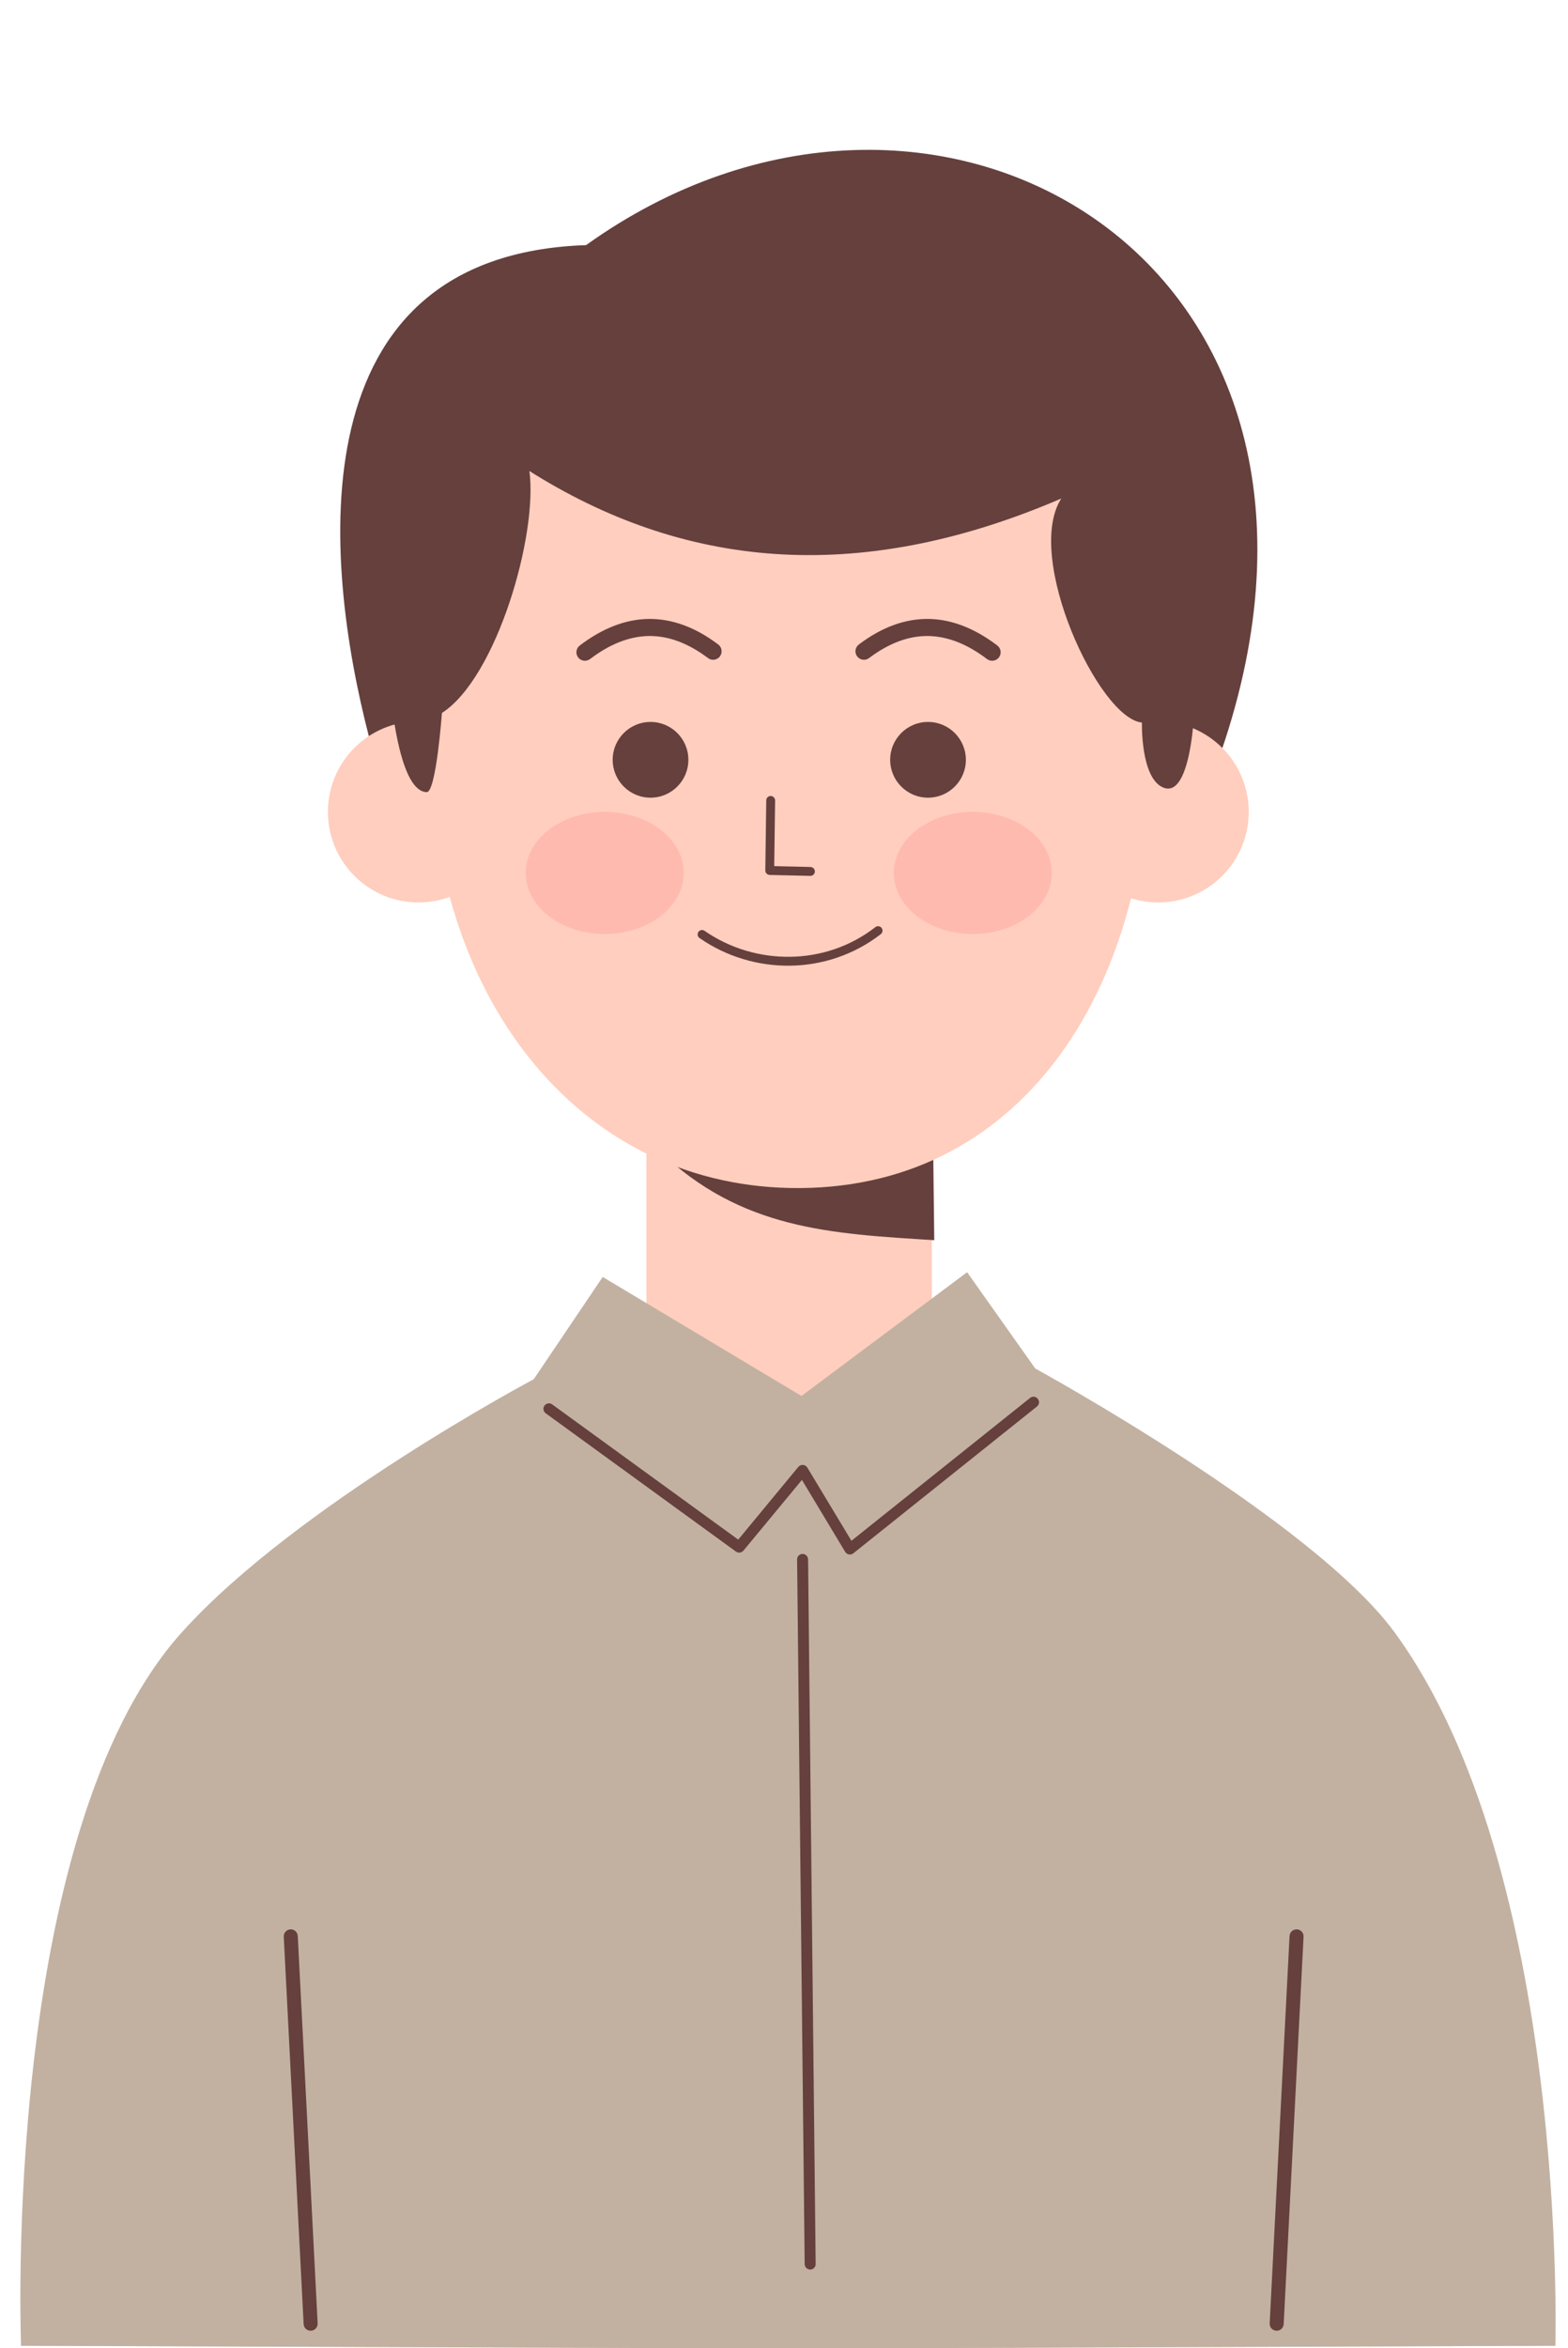
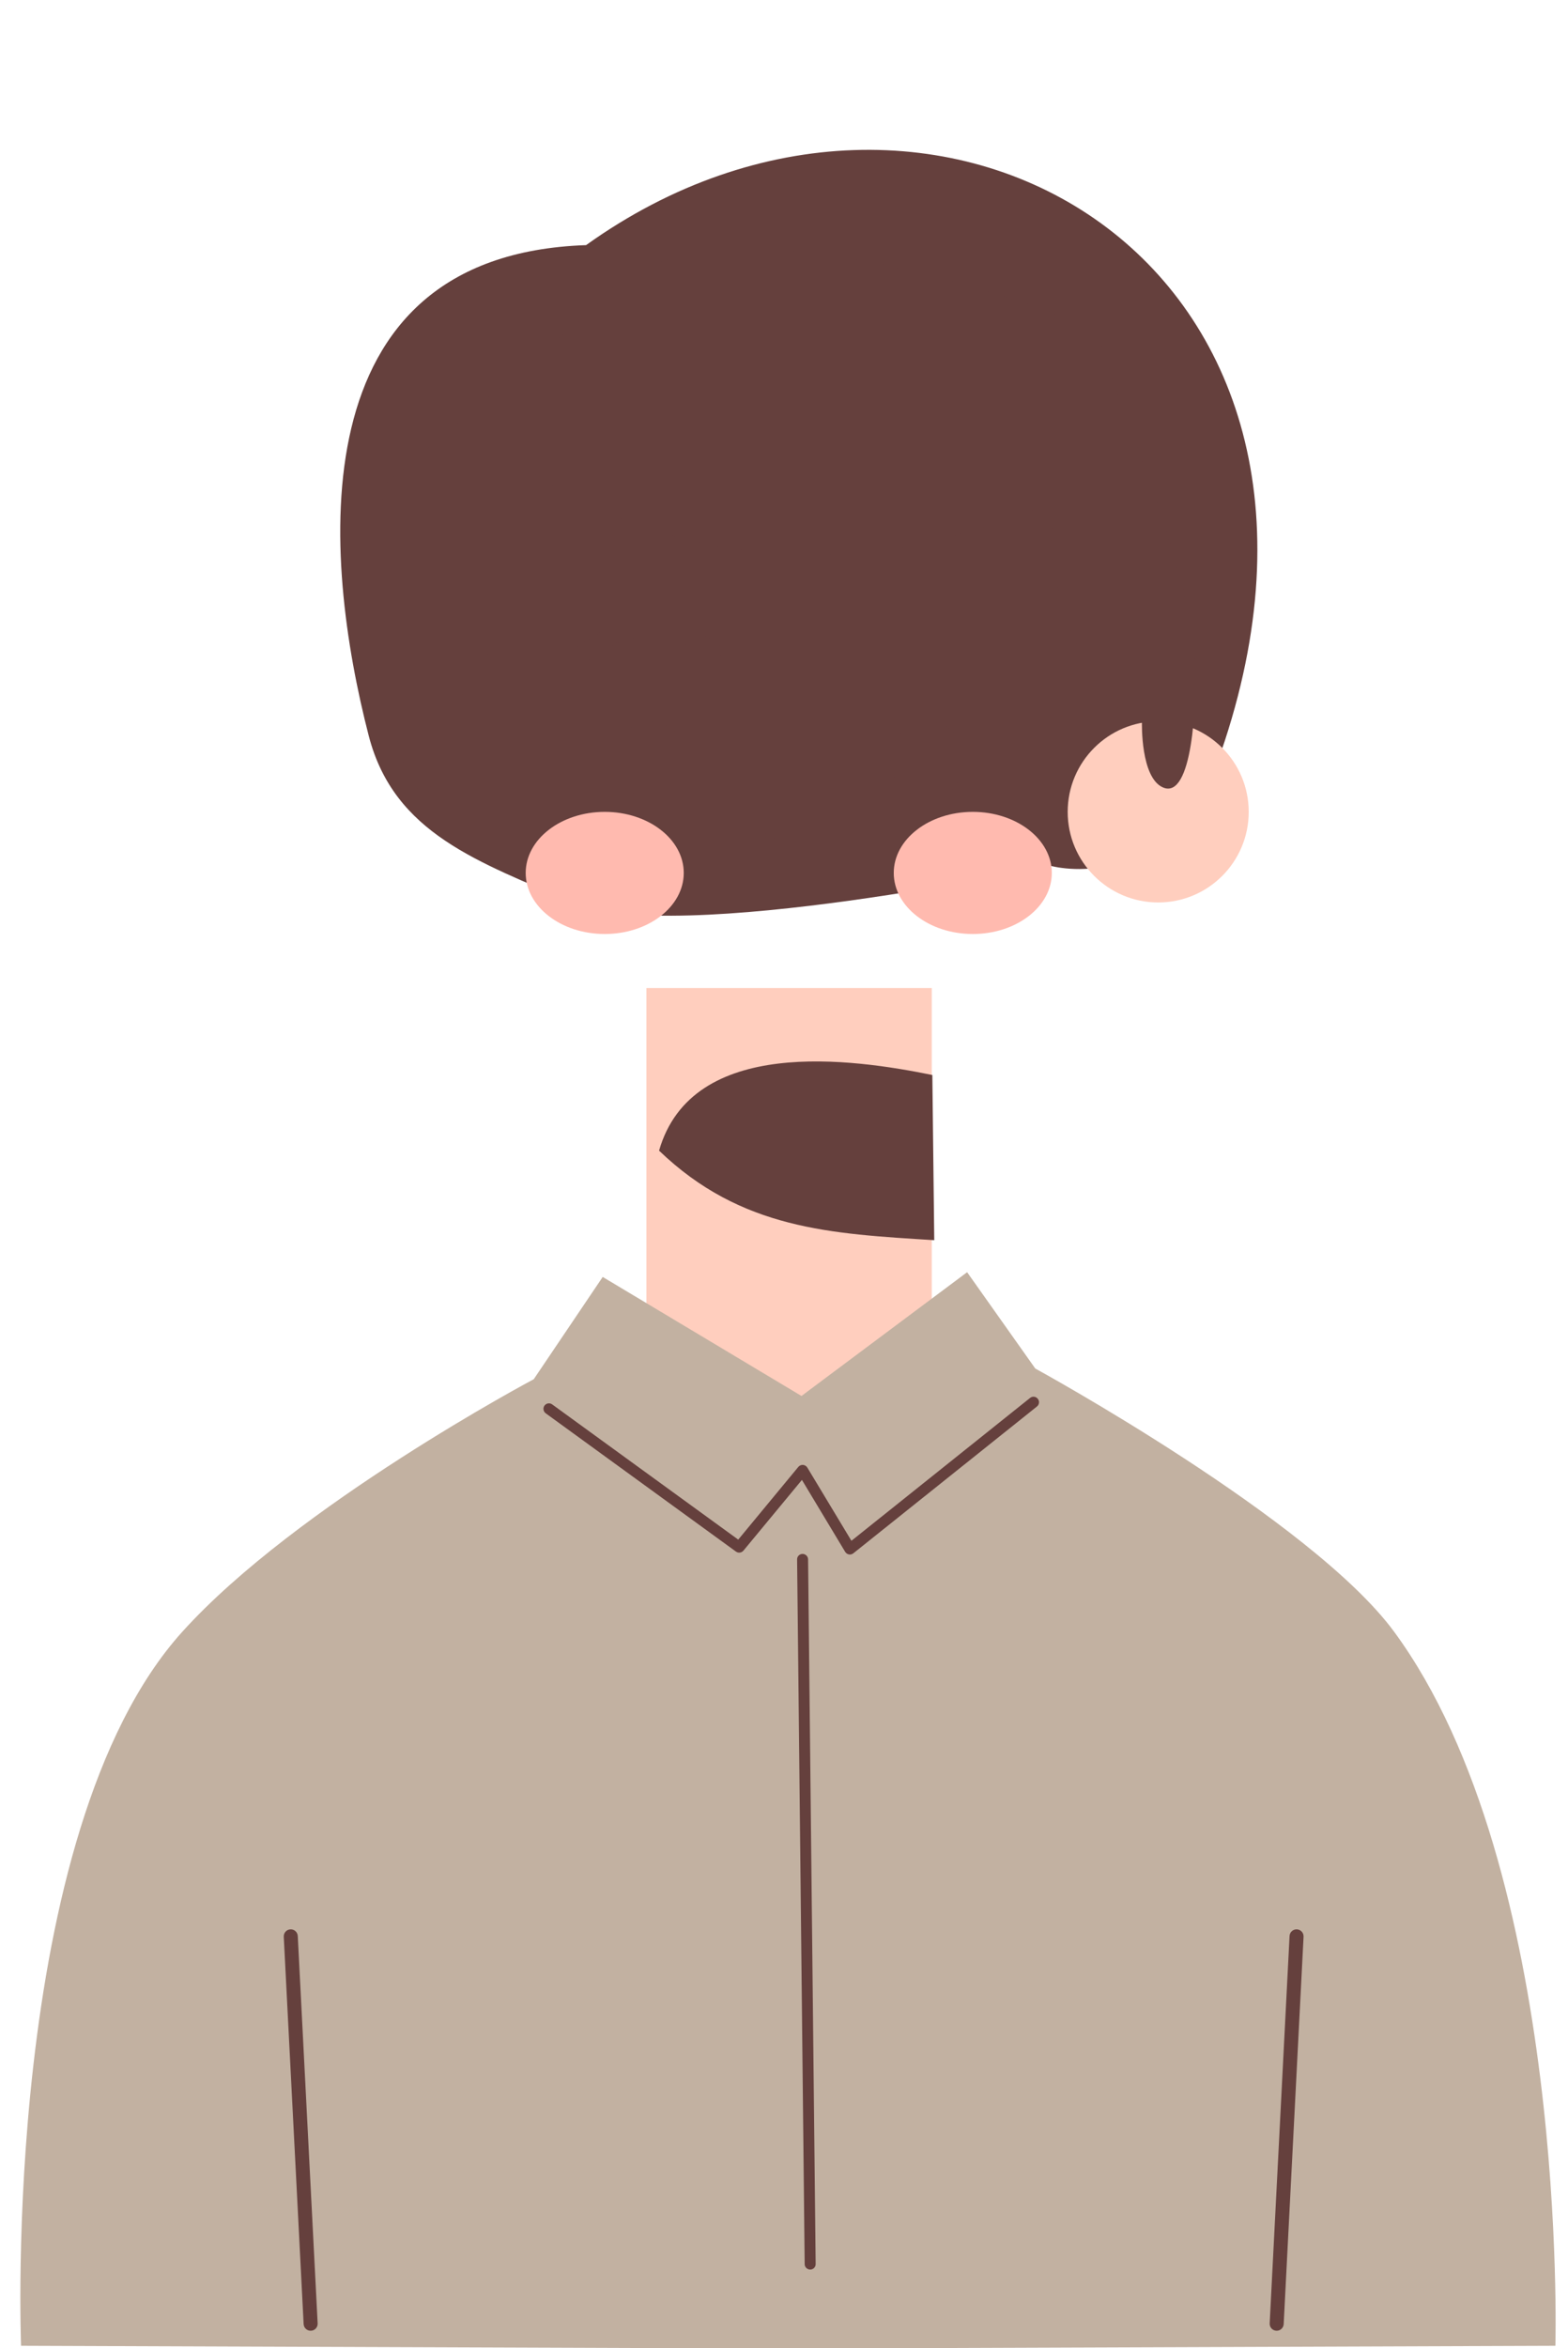
<svg xmlns="http://www.w3.org/2000/svg" clip-rule="evenodd" fill-rule="evenodd" height="1869.5" preserveAspectRatio="xMidYMid meet" stroke-linejoin="round" stroke-miterlimit="2" version="1.0" viewBox="-15.9 -121.1 1249.2 1869.5" width="1249.2" zoomAndPan="magnify">
  <g>
    <g>
      <g id="change1_4">
        <path d="M6951.62,7231.99C6812.51,7236.32 6825.96,7370.1 6847.69,7447.22C6859.84,7490.31 6900.6,7502.5 6945.16,7520.35C6993.58,7539.74 7173.48,7504.19 7173.48,7504.19C7173.48,7504.19 7231.98,7519.73 7256.99,7449.62C7332.88,7236.95 7116.74,7123.46 6951.62,7231.99Z" fill="#65403d" transform="matrix(1.666 0 0 1.815 -11130.382 -13052.011)" />
      </g>
      <g id="change2_1">
        <path d="M7112,7613L7000,7613L7000,7785.79L7000.88,7917.07L7059.34,7916.32L7111.28,7919.66L7112,7785.79L7112,7613Z" fill="#ffcebe" transform="matrix(2.03 0 0 1.749 -13710.925 -12649.607)" />
      </g>
      <g id="change1_13">
        <path d="M7115.35,7727.76L7114.48,7652.57C7078.18,7645.15 7005.03,7634.66 6990,7687C7027.42,7722.95 7068.44,7724.83 7115.35,7727.76Z" fill="#65403d" transform="matrix(1.749 0 0 1.749 -11716.343 -12649.607)" />
      </g>
      <g id="change2_4">
-         <path d="M2672.49,1736.85L2826.51,1738.18C2826.51,1738.18 3184.08,1911.07 3306.71,2047.82C3466.48,2225.97 3483.08,2799.73 3483.08,2799.73L2738.08,2802.44L2738.08,2802.91L2672.49,2802.68L2606.9,2802.91L2606.9,2802.44L1861.9,2799.73C1861.9,2799.73 1880.5,2226.97 2040.27,2048.82C2162.9,1912.07 2518.47,1738.18 2518.47,1738.18L2672.49,1736.85Z" fill="#ffcebe" transform="matrix(.754 0 0 .754 -1402.989 -364.56)" />
-       </g>
+         </g>
      <g id="change3_1">
        <path d="M2686.49,1796.85L2861.51,1666.18L2933.52,1767.87C2933.52,1767.87 3225.74,1927.54 3312.71,2045.82C3497.23,2296.75 3483.08,2799.73 3483.08,2799.73L2738.08,2802.44L2738.08,2802.91L2672.49,2802.68L2606.9,2802.91L2606.9,2802.44L1861.9,2799.73C1861.9,2799.73 1840.08,2258.62 2032.27,2045.82C2153.01,1912.12 2403.6,1779.17 2403.6,1779.17L2476.47,1671.18L2686.49,1796.85Z" fill="#c2b1a1" transform="matrix(.754 0 0 .754 -1402.989 -364.56)" />
      </g>
      <g id="change1_7">
        <path d="M13479.2,1954.06L13487.2,2698.06C13487.2,2701.27 13489.9,2703.85 13493.1,2703.82C13496.3,2703.78 13498.9,2701.15 13498.8,2697.94L13490.8,1953.94C13490.8,1950.73 13488.1,1948.15 13484.9,1948.18C13481.7,1948.22 13479.1,1950.85 13479.2,1954.06Z" fill="#65403d" transform="matrix(.754 0 0 .754 -9544.181 -352.91)" />
      </g>
      <g id="change1_8">
        <path d="M9196.6,2352.38L9217.6,2761.38C9217.81,2765.47 9221.29,2768.61 9225.38,2768.4C9229.47,2768.19 9232.61,2764.71 9232.4,2760.62L9211.4,2351.62C9211.19,2347.53 9207.71,2344.39 9203.62,2344.6C9199.53,2344.81 9196.39,2348.29 9196.6,2352.38Z" fill="#65403d" transform="matrix(.754 0 0 .754 -6724.068 -352.91)" />
      </g>
      <g id="change1_9">
        <path d="M9211.4,2351.62L9232.4,2760.62C9232.61,2764.71 9229.47,2768.19 9225.38,2768.4C9221.29,2768.61 9217.81,2765.47 9217.6,2761.38L9196.6,2352.38C9196.39,2348.29 9199.53,2344.81 9203.62,2344.6C9207.71,2344.39 9211.19,2347.53 9211.4,2351.62Z" fill="#65403d" transform="matrix(-.754 0 0 .754 7956.862 -352.91)" />
      </g>
      <g id="change2_2" transform="matrix(2.857 0 0 2.857 -19789.146 -20842.982)">
        <circle cx="7243.95" cy="7479.26" fill="#ffcebe" r="25.24" />
      </g>
      <g id="change2_5" transform="matrix(2.857 0 0 2.857 -20378.517 -20842.982)">
-         <circle cx="7243.95" cy="7479.26" fill="#ffcebe" r="25.24" />
-       </g>
+         </g>
      <g id="change2_3">
-         <path d="M7055.15,7306.67C7145.38,7306.67 7224,7394.39 7224,7504.5C7224,7614.61 7164.99,7706.19 7060.5,7704C6962.07,7701.94 6897,7614.61 6897,7504.5C6897,7394.39 6964.91,7306.67 7055.15,7306.67Z" fill="#ffcebe" transform="matrix(1.749 0 0 1.749 -11735.579 -12649.607)" />
-       </g>
+         </g>
      <g>
        <g id="change4_1" transform="matrix(.754 0 0 1.105 -1397.712 -810.701)">
          <ellipse cx="2860.5" cy="1253" fill="#ffbaaf" rx="83.5" ry="44" />
        </g>
        <g id="change4_2" transform="matrix(.754 0 0 1.105 -1690.945 -810.701)">
          <ellipse cx="2860.5" cy="1253" fill="#ffbaaf" rx="83.5" ry="44" />
        </g>
        <g id="change1_3">
-           <path d="M7616.09,10343.7C7635.82,10328.9 7655.25,10321.7 7674.54,10321.9C7694.25,10322.2 7713.65,10330.1 7732.9,10344.7C7736.61,10347.5 7741.91,10346.8 7744.73,10343.1C7747.55,10339.4 7746.82,10334.1 7743.1,10331.3C7720.62,10314.2 7697.78,10305.3 7674.75,10305C7652.09,10304.8 7629.1,10312.8 7605.91,10330.3C7602.19,10333.1 7601.45,10338.4 7604.26,10342.1C7607.06,10345.8 7612.36,10346.6 7616.09,10343.7Z" fill="#65403d" transform="matrix(.804 0 0 .804 -5446.83 -7913.569)" />
-         </g>
+           </g>
        <g id="change1_12">
          <path d="M7605.91,10330.3C7629.1,10312.8 7652.09,10304.8 7674.75,10305C7697.78,10305.3 7720.62,10314.2 7743.1,10331.3C7746.82,10334.1 7747.55,10339.4 7744.73,10343.1C7741.91,10346.8 7736.61,10347.5 7732.9,10344.7C7713.65,10330.1 7694.25,10322.2 7674.54,10321.9C7655.25,10321.7 7635.82,10328.9 7616.09,10343.7C7612.36,10346.6 7607.06,10345.8 7604.26,10342.1C7601.45,10338.4 7602.19,10333.1 7605.91,10330.3Z" fill="#65403d" transform="matrix(-.804 0 0 .804 6671.457 -7913.569)" />
        </g>
        <g id="change1_5">
-           <path d="M7395.34,10685.8C7423.57,10705.5 7457.61,10715.6 7491.79,10715C7525.09,10714.4 7558.52,10703.6 7586.86,10681.7C7588.9,10680.1 7589.27,10677.2 7587.69,10675.1C7586.11,10673.1 7583.18,10672.7 7581.14,10674.3C7554.46,10695 7522.98,10705.1 7491.63,10705.6C7459.4,10706.2 7427.3,10696.7 7400.66,10678.2C7398.55,10676.7 7395.64,10677.2 7394.17,10679.3C7392.7,10681.5 7393.22,10684.4 7395.34,10685.8Z" fill="#65403d" transform="matrix(.754 0 0 .754 -5034.675 -7431.406)" />
-         </g>
+           </g>
        <g id="change1_11">
          <path d="M7464.33,10524.9L7463.33,10598.9C7463.3,10601.5 7465.33,10603.6 7467.89,10603.7L7510.89,10604.7C7513.47,10604.7 7515.61,10602.7 7515.67,10600.1C7515.73,10597.5 7513.68,10595.4 7511.11,10595.3L7472.73,10594.4C7472.73,10594.4 7473.67,10525.1 7473.67,10525.1C7473.7,10522.5 7471.64,10520.4 7469.06,10520.3C7466.49,10520.3 7464.37,10522.4 7464.33,10524.9Z" fill="#65403d" transform="matrix(.754 0 0 .754 -5033.538 -7419.724)" />
        </g>
        <g id="change1_10" transform="matrix(.804 0 0 .804 -5397.792 -7922.418)">
          <circle cx="7338.5" cy="10455.5" fill="#65403d" r="37.5" />
        </g>
        <g id="change1_1" transform="matrix(.804 0 0 .804 -5176.718 -7922.418)">
          <circle cx="7338.5" cy="10455.5" fill="#65403d" r="37.5" />
        </g>
      </g>
      <g id="change1_6">
        <path d="M6884.17,7488.48C6888.44,7488.6 6891.09,7452.44 6891.09,7452.44C6916.02,7436.37 6934.83,7371.45 6930.94,7342.31C6999.98,7385.82 7079.16,7395.27 7173.22,7354.82C7156.16,7381.37 7190.28,7454.97 7209.95,7456.8C7209.95,7456.8 7209.26,7482.01 7219.61,7486.37C7232.84,7491.93 7235.07,7448.54 7233.91,7429.76C7230.86,7380.18 7200.09,7316.19 7189.13,7277.86C7189.13,7277.86 7006.43,7202.72 6960.16,7268.37L6864.16,7348.94C6864.16,7348.94 6860.88,7487.87 6884.17,7488.48Z" fill="#65403d" transform="matrix(1.749 0 0 1.749 -11716.343 -12587.804)" />
      </g>
      <g id="change1_2">
        <path d="M13213.6,1799.71L13414.6,1945.71C13417.1,1947.51 13420.5,1947.08 13422.5,1944.71L13484.3,1870.04C13484.3,1870.04 13530,1946 13530,1946C13530.9,1947.44 13532.3,1948.43 13534,1948.73C13535.6,1949.02 13537.3,1948.59 13538.6,1947.55L13732.6,1792.55C13735.1,1790.54 13735.6,1786.88 13733.5,1784.37C13731.5,1781.86 13727.9,1781.45 13725.4,1783.45L13536.6,1934.31C13536.6,1934.31 13490,1857 13490,1857C13489,1855.38 13487.3,1854.34 13485.4,1854.2C13483.6,1854.06 13481.7,1854.84 13480.5,1856.29L13417,1933.08C13387.5,1911.66 13220.4,1790.29 13220.4,1790.29C13217.8,1788.4 13214.2,1788.98 13212.3,1791.58C13210.4,1794.18 13211,1797.82 13213.6,1799.71Z" fill="#65403d" transform="matrix(.754 0 0 .754 -9544.181 -352.91)" />
      </g>
    </g>
  </g>
</svg>